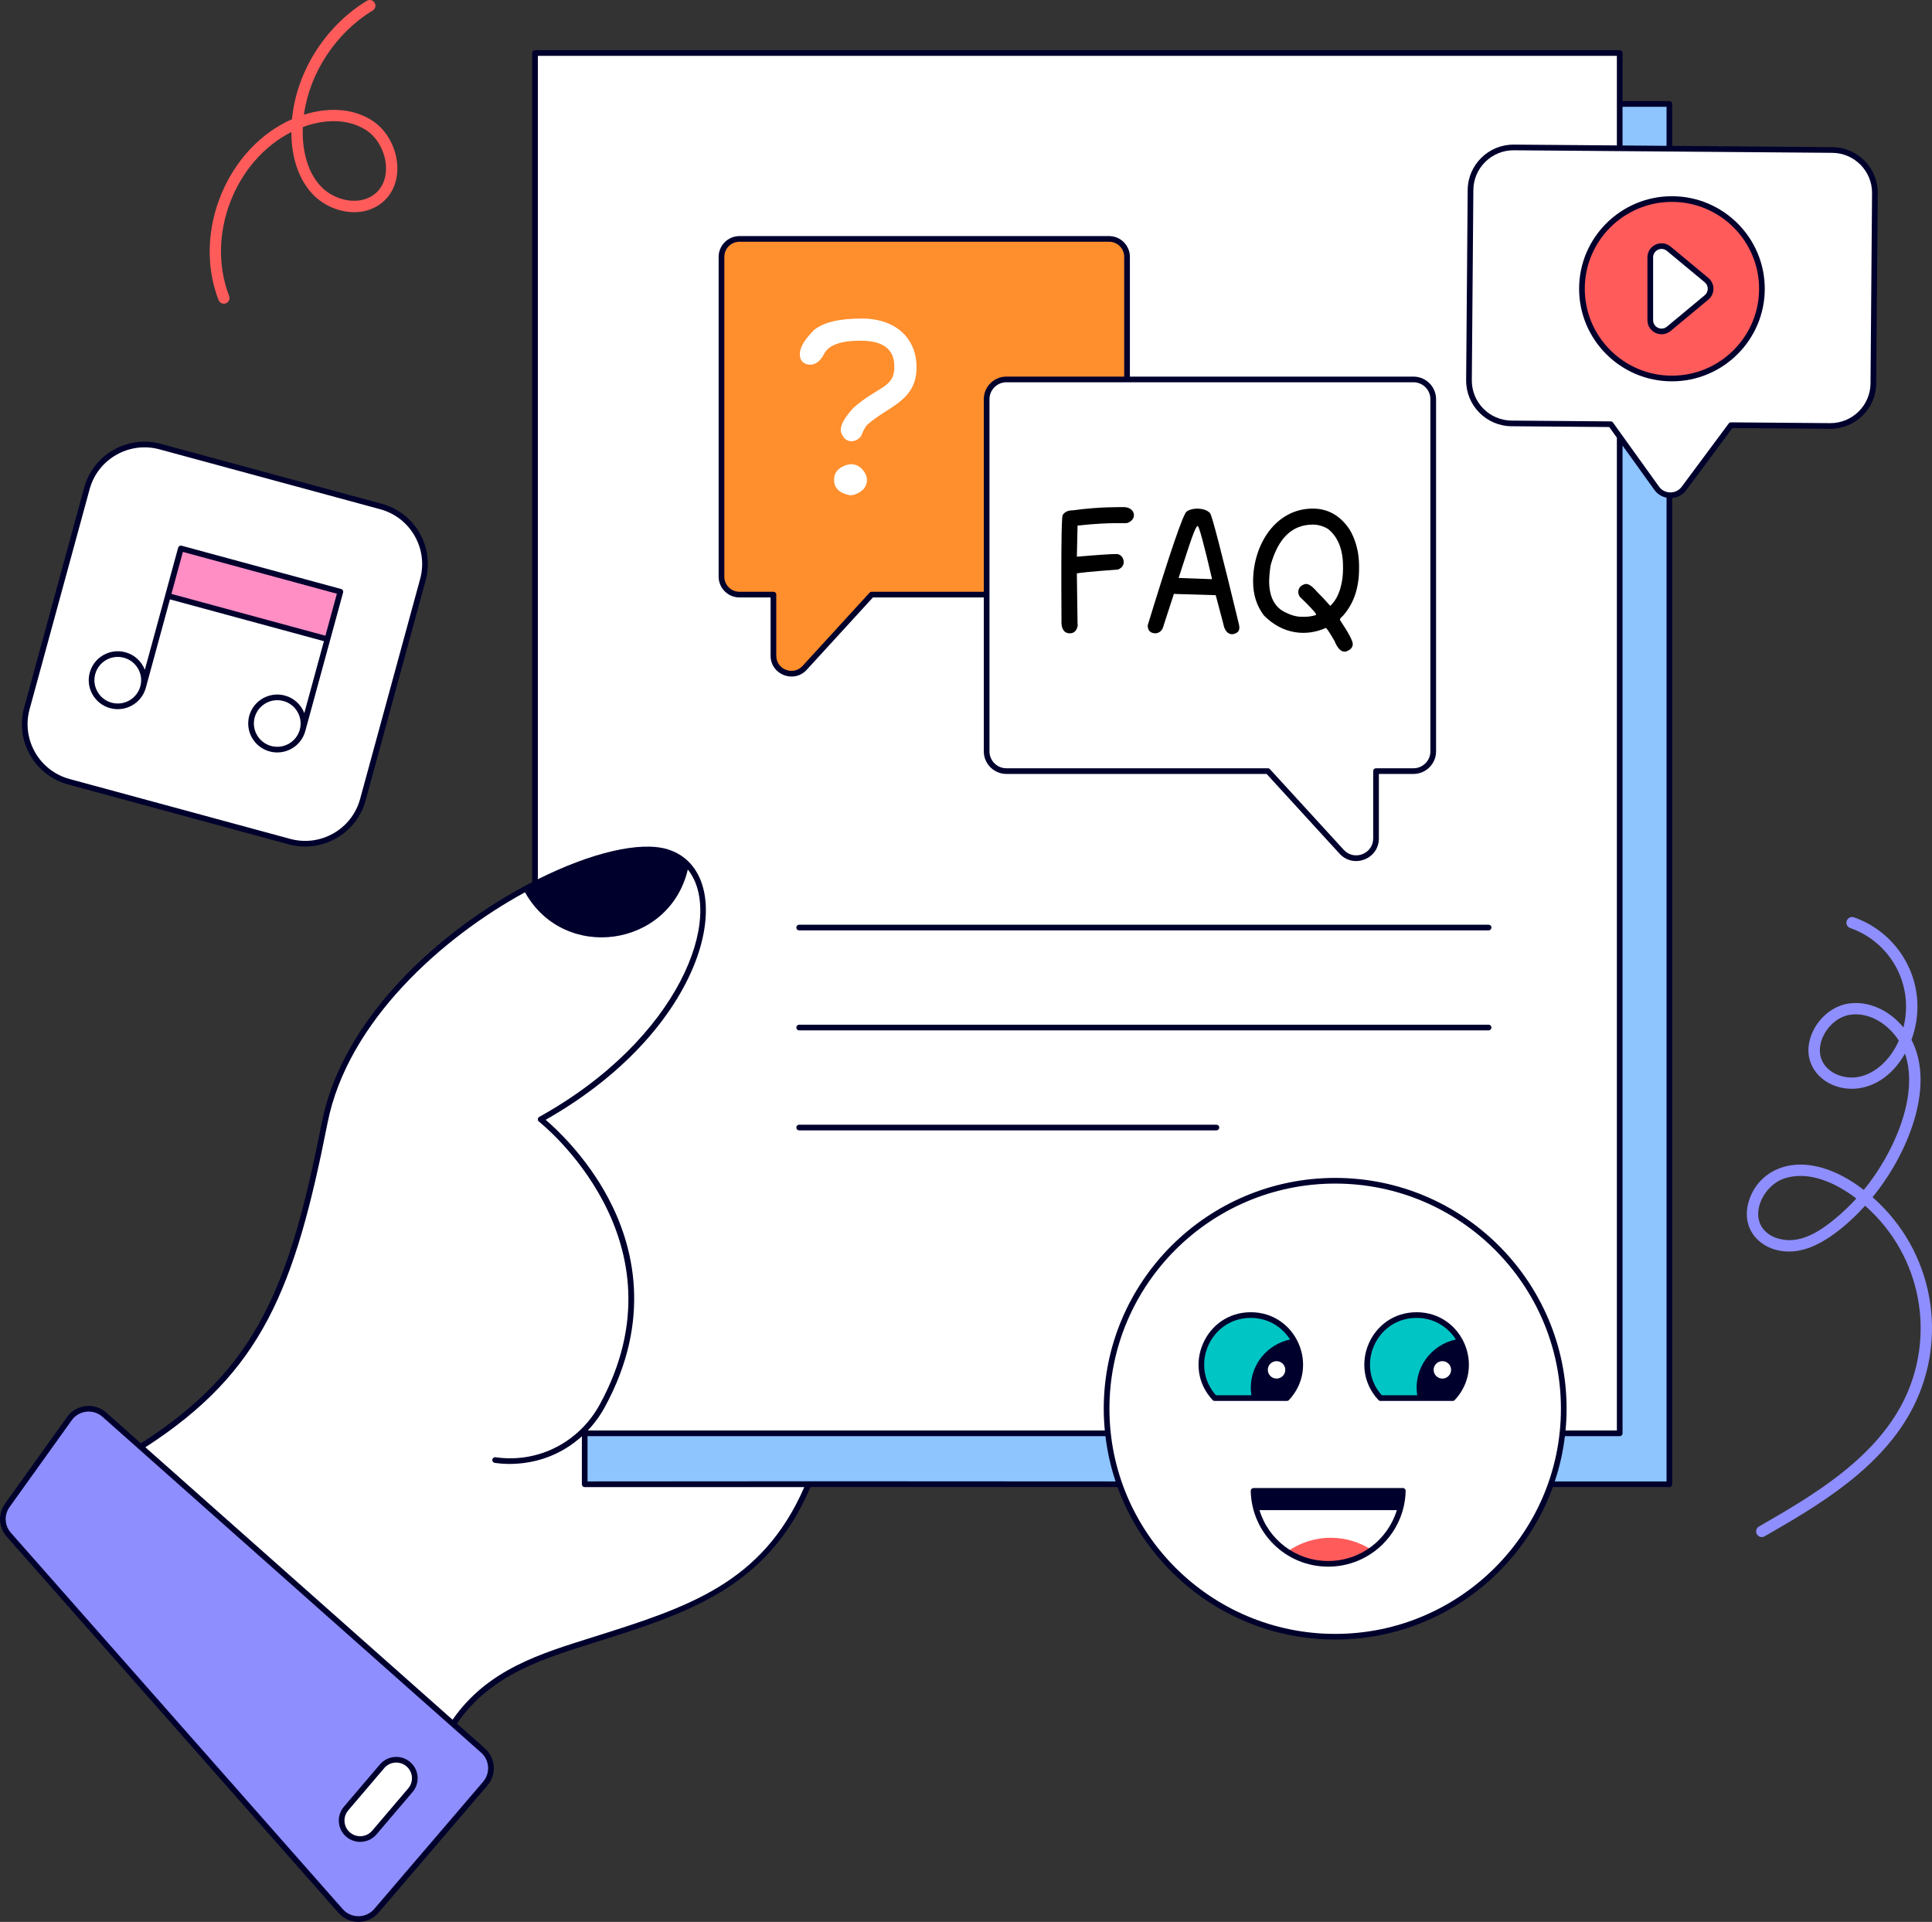
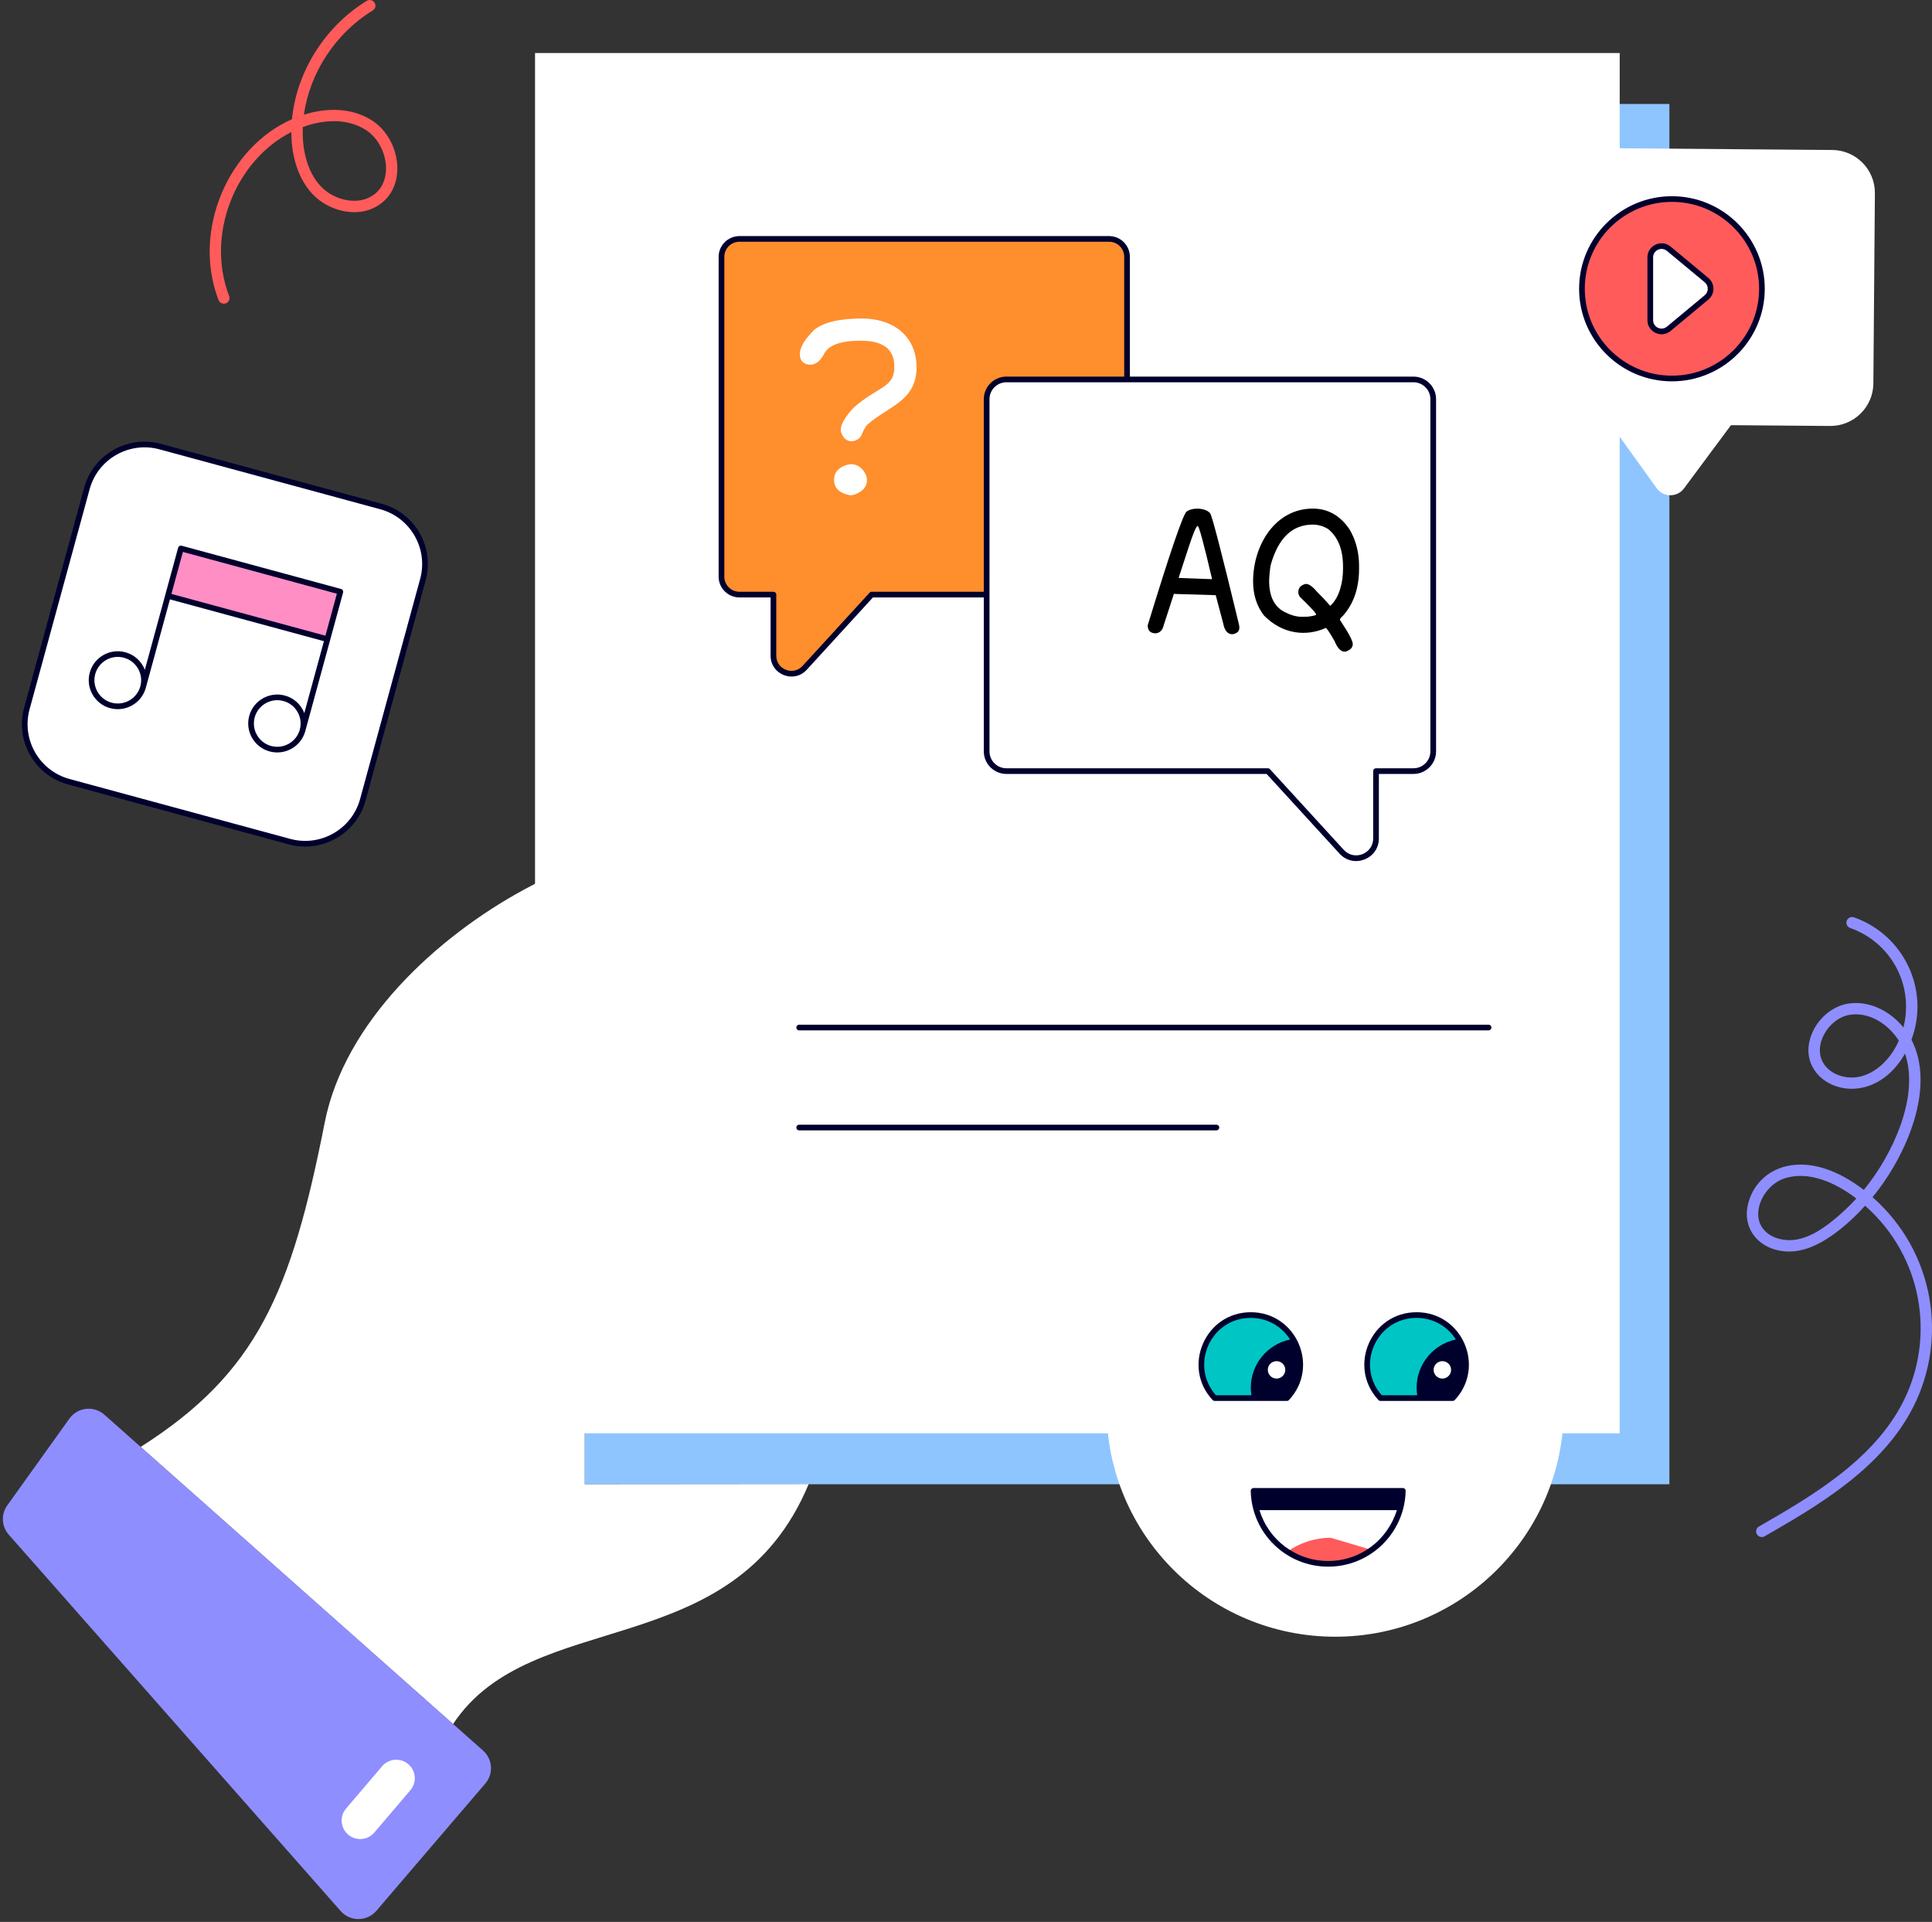
<svg xmlns="http://www.w3.org/2000/svg" width="380" height="378" viewBox="0 0 380 378" fill="none">
  <rect x="0" y="0" width="380" height="378" fill="#333333" stroke="none" />
  <g clip-path="url(#clip0_1671_892)">
    <path d="M328.348 20.447H115.005V291.927H328.348V20.447Z" fill="#8EC5FF" />
    <path d="M318.575 10.429H105.232V281.908H318.575V10.429Z" fill="white" />
    <path d="M97.386 287.167C106.346 288.41 114.478 283.794 118.465 276.488C136.487 243.457 106.341 220.157 106.341 220.157C135.359 204.045 143.255 179.144 135.449 170.311C134.339 169.048 132.894 168.112 131.151 167.578C125.461 165.84 114.489 168.744 102.989 175.014C85.962 184.285 67.78 200.933 63.87 220.781C57.285 254.18 50.604 270.003 27.664 284.585L89.105 339.103C104.545 315.702 144.174 327.578 159.056 291.894L115.005 291.932V281.155" fill="white" />
    <path d="M20.532 278.247L95.01 344.303C96.903 345.983 97.102 348.864 95.457 350.787L74.039 375.814C72.198 377.965 68.874 377.989 67.002 375.866L1.724 301.843C0.295 300.223 0.174 297.833 1.432 296.078L13.649 279.018C15.257 276.772 18.464 276.413 20.531 278.247L20.532 278.247Z" fill="#8E8EFF" />
    <path d="M83.179 114.003L71.366 157.303C69.662 163.547 63.205 167.232 56.944 165.533L13.53 153.751C7.269 152.051 3.574 145.612 5.277 139.368L17.091 96.068C18.795 89.824 25.251 86.139 31.512 87.838L74.927 99.62C81.188 101.319 84.883 107.759 83.179 114.003Z" fill="white" />
    <path d="M35.578 107.866L33.031 117.201L64.398 125.712L66.945 116.377L35.578 107.866Z" fill="#FF8EC5" />
    <path d="M59.506 143.648C58.76 146.387 55.927 148.003 53.181 147.258C50.431 146.512 48.81 143.687 49.557 140.949C50.305 138.21 53.136 136.594 55.887 137.34C58.632 138.086 60.253 140.91 59.506 143.649V143.648Z" fill="white" />
    <path d="M28.14 135.136C27.394 137.874 24.561 139.49 21.815 138.746C19.065 137.999 17.444 135.174 18.192 132.436C18.939 129.698 21.771 128.081 24.521 128.828C27.266 129.573 28.887 132.397 28.14 135.137V135.136Z" fill="white" />
    <path d="M307.572 277.069C307.572 301.838 287.443 321.914 262.616 321.914C237.79 321.914 217.652 301.838 217.652 277.069C217.652 252.3 237.781 232.232 262.616 232.232C287.451 232.232 307.572 252.308 307.572 277.069Z" fill="white" />
    <path d="M255.743 268.359C255.743 270.916 254.744 273.24 253.115 274.982H238.916C237.287 273.241 236.288 270.916 236.288 268.359C236.288 262.992 240.643 258.648 246.015 258.648C249.552 258.648 252.638 260.524 254.339 263.343C255.23 264.806 255.743 266.519 255.743 268.359V268.359Z" fill="#00C5C5" />
    <path d="M288.356 268.359C288.356 270.916 287.358 273.24 285.729 274.982H271.529C269.901 273.241 268.902 270.916 268.902 268.359C268.902 262.992 273.257 258.648 278.629 258.648C282.166 258.648 285.252 260.524 286.953 263.343C287.844 264.806 288.356 266.519 288.356 268.359V268.359Z" fill="#00C5C5" />
    <path d="M275.917 293.227C275.818 298.01 273.424 302.237 269.781 304.84C267.378 306.563 264.427 307.576 261.241 307.576C258.263 307.576 255.5 306.697 253.197 305.189C249.273 302.623 246.664 298.235 246.565 293.227H275.918H275.917Z" fill="white" />
-     <path d="M269.78 304.84C267.377 306.563 264.426 307.576 261.24 307.576C258.262 307.576 255.5 306.697 253.196 305.19C255.599 303.467 258.549 302.452 261.735 302.452C264.704 302.452 267.467 303.332 269.78 304.84Z" fill="#FF5B5B" />
+     <path d="M269.78 304.84C267.377 306.563 264.426 307.576 261.24 307.576C258.262 307.576 255.5 306.697 253.196 305.19C255.599 303.467 258.549 302.452 261.735 302.452Z" fill="#FF5B5B" />
    <path d="M80.716 352.104L73.627 360.426C72.322 361.958 70.019 362.145 68.483 360.843C66.947 359.541 66.76 357.244 68.065 355.712L75.154 347.391C76.46 345.859 78.763 345.672 80.298 346.974C81.834 348.275 82.022 350.572 80.716 352.104Z" fill="white" />
    <path d="M368.768 37.999L368.467 75.416C368.43 80.073 364.614 83.818 359.945 83.78L340.461 83.624L331.217 96.067C329.875 97.873 327.158 97.85 325.845 96.023L316.804 83.435L297.319 83.279C292.649 83.242 288.894 79.436 288.932 74.779L289.233 37.362C289.27 32.704 293.086 28.959 297.755 28.997L360.38 29.498C365.05 29.535 368.805 33.341 368.767 37.998L368.768 37.999Z" fill="white" />
    <path d="M346.551 56.796C346.551 66.54 338.625 74.444 328.844 74.444C319.063 74.444 311.148 66.539 311.148 56.796C311.148 47.053 319.075 39.148 328.844 39.148C338.614 39.148 346.551 47.041 346.551 56.796Z" fill="#FF5B5B" />
    <path d="M335.657 58.493L328.226 64.671C326.782 65.871 324.589 64.847 324.589 62.973V50.623C324.589 48.748 326.781 47.724 328.225 48.923L335.657 55.096C336.721 55.98 336.721 57.609 335.657 58.494L335.657 58.493Z" fill="white" />
    <path d="M345.557 301.756C345.248 301.223 345.431 300.542 345.966 300.234C356.034 294.438 368.565 287.225 374.4 275.557C380.689 262.983 378.172 247.148 366.845 237.145C363.579 240.736 358.61 245.107 353.812 245.977C347.491 247.122 342.064 242.571 343.957 236.288C346.127 229.096 355.468 225.47 366.583 234.037C372.249 227.144 377.576 215.694 374.695 207.215C367.379 220.018 351.931 213.006 356.535 202.944C357.902 199.956 360.712 197.765 363.693 197.363C367.602 196.828 371.673 198.746 374.379 202.081C376.519 193.673 371.841 185.297 363.911 182.527C363.329 182.324 363.022 181.688 363.226 181.106C363.43 180.526 364.066 180.217 364.651 180.423C374.241 183.774 379.684 194.431 375.963 204.498C380.776 213.796 375.061 227.244 368.305 235.458C380.518 246.232 383.078 263.205 376.4 276.554C370.265 288.821 357.411 296.22 347.084 302.165C346.551 302.473 345.866 302.291 345.558 301.757L345.557 301.756ZM350.88 231.808C346.975 233.142 344.286 238.462 346.775 241.68C348.323 243.683 351.224 244.179 353.411 243.785C355.597 243.388 357.759 242.262 360.421 240.133C362.092 238.795 363.664 237.318 365.119 235.727C361.046 232.613 355.69 230.168 350.88 231.809V231.808ZM363.993 199.57C359.683 200.152 356.379 205.677 358.723 209.243C360.157 211.426 363.284 212.448 366.156 211.671C368.836 210.947 371.722 208.63 373.477 204.683C371.416 201.462 367.781 199.06 363.993 199.57Z" fill="#8E8EFF" />
    <path d="M42.986 59.018C37.774 45.532 44.738 29.031 57.428 23.445C58.311 14.143 63.945 5.15 72.141 0.164C72.667 -0.158 73.356 0.009 73.677 0.535C73.999 1.06 73.832 1.747 73.305 2.067C66.018 6.5 60.915 14.335 59.779 22.56C63.995 21.231 68.912 21.052 73.033 23.601C78.551 27.015 80.203 35.934 75.031 39.953C70.84 43.214 64.778 41.618 61.565 38.271C58.804 35.394 57.304 31.047 57.306 25.968C46.233 31.588 40.441 46.24 45.07 58.218C45.291 58.791 45.005 59.436 44.429 59.658C43.857 59.878 43.208 59.596 42.985 59.019L42.986 59.018ZM59.562 24.984C59.382 29.157 60.299 33.729 63.18 36.73C65.733 39.389 70.55 40.612 73.658 38.196C77.545 35.174 76.105 28.124 71.855 25.495C68.083 23.162 63.433 23.561 59.562 24.985V24.984Z" fill="#FF5B5B" />
    <path d="M218.144 46.989H145.442C143.491 46.989 141.909 48.567 141.909 50.513V113.423C141.909 115.369 143.491 116.947 145.442 116.947H152.126V128.973C152.126 132.191 156.095 133.725 158.27 131.348L171.448 116.947H218.144C220.095 116.947 221.677 115.369 221.677 113.423V50.513C221.677 48.567 220.095 46.989 218.144 46.989Z" fill="#FF8E2D" />
    <path d="M197.953 74.628H278.008C280.157 74.628 281.899 76.365 281.899 78.509V147.782C281.899 149.926 280.157 151.663 278.008 151.663H270.647V164.905C270.647 168.449 266.277 170.138 263.883 167.521L249.372 151.663H197.953C195.803 151.663 194.062 149.926 194.062 147.782V78.509C194.062 76.365 195.803 74.628 197.953 74.628Z" fill="white" />
    <path d="M13.383 154.289L56.797 166.071C63.322 167.841 70.117 164.003 71.905 157.45L83.718 114.15C85.503 107.606 81.64 100.863 75.074 99.083L31.659 87.301C25.097 85.519 18.337 89.375 16.552 95.922L4.738 139.222C2.957 145.752 6.834 152.512 13.383 154.289ZM5.816 139.514L17.63 96.215C19.253 90.267 25.417 86.764 31.366 88.376L74.78 100.158C80.735 101.774 84.26 107.92 82.64 113.858L70.826 157.157C69.206 163.096 63.042 166.611 57.091 164.996L13.676 153.214C7.723 151.597 4.197 145.452 5.816 139.514Z" fill="#00002D" />
    <path d="M21.668 139.283C24.694 140.102 27.849 138.325 28.68 135.282L33.426 117.888L63.713 126.108L59.855 140.251C59.221 138.62 57.853 137.296 56.034 136.802C52.993 135.979 49.845 137.771 49.019 140.801C48.192 143.832 49.994 146.97 53.034 147.795C56.059 148.616 59.215 146.839 60.046 143.794L64.937 125.864L67.484 116.529C67.565 116.232 67.39 115.925 67.092 115.845L35.726 107.333C35.654 107.313 35.579 107.309 35.507 107.318C35.359 107.336 35.227 107.413 35.137 107.529C35.092 107.587 35.059 107.653 35.039 107.724L32.492 117.059V117.061L28.488 131.738C27.855 130.108 26.486 128.784 24.668 128.291C21.615 127.465 18.482 129.253 17.652 132.291C16.825 135.322 18.627 138.459 21.667 139.284L21.668 139.283ZM58.968 143.501C58.303 145.939 55.774 147.382 53.328 146.72C50.881 146.055 49.432 143.532 50.097 141.094C50.767 138.638 53.314 137.217 55.74 137.876C58.185 138.54 59.632 141.064 58.968 143.501ZM35.972 108.553L66.259 116.772L64.006 125.032L33.718 116.813L35.972 108.553ZM18.73 132.582C19.388 130.172 21.883 128.69 24.374 129.365C26.818 130.027 28.266 132.551 27.601 134.989C26.936 137.426 24.402 138.869 21.961 138.207C19.514 137.543 18.066 135.019 18.73 132.582Z" fill="#00002D" />
    <path d="M253.523 275.361C259.643 268.816 254.988 258.091 246.015 258.091C237.041 258.091 232.405 268.837 238.506 275.361C238.612 275.474 238.759 275.539 238.915 275.539H253.114C253.269 275.539 253.417 275.475 253.523 275.361ZM246.14 274.424H239.162C233.946 268.556 238.105 259.206 246.015 259.206C249.184 259.206 252.049 260.795 253.739 263.457C249.33 264.381 246.015 268.272 246.015 272.953C246.015 273.458 246.065 273.944 246.14 274.424Z" fill="#00002D" />
    <path d="M278.629 258.091C269.614 258.091 265.02 268.837 271.12 275.361C271.226 275.474 271.374 275.539 271.529 275.539H285.728C285.883 275.539 286.03 275.475 286.137 275.361C292.257 268.819 287.605 258.091 278.629 258.091ZM278.755 274.424H271.777C266.56 268.556 270.72 259.206 278.629 259.206C281.798 259.206 284.664 260.795 286.354 263.457C281.446 264.486 277.937 269.178 278.754 274.424H278.755Z" fill="#00002D" />
    <path d="M275.917 292.669H246.564C246.25 292.669 245.999 292.926 246.005 293.237C246.167 301.451 252.87 308.133 261.24 308.133C269.61 308.133 276.304 301.415 276.474 293.237C276.481 292.924 276.227 292.669 275.916 292.669H275.917ZM261.241 307.019C254.92 307.019 249.502 302.883 247.724 297.016H274.743C272.951 302.865 267.575 307.019 261.241 307.019Z" fill="#00002D" />
-     <path d="M74.053 360.788L81.142 352.466C82.648 350.699 82.434 348.052 80.66 346.55C78.889 345.05 76.23 345.268 74.728 347.031L67.639 355.353C66.136 357.118 66.353 359.772 68.121 361.269C69.889 362.767 72.552 362.552 74.053 360.788ZM68.49 356.074L75.579 347.752C76.683 346.458 78.635 346.297 79.937 347.399C81.238 348.501 81.397 350.447 80.291 351.745L73.202 360.067C72.098 361.362 70.144 361.52 68.844 360.42C67.545 359.319 67.387 357.37 68.49 356.074Z" fill="#00002D" />
-     <path d="M360.385 28.942L328.907 28.69V20.448C328.907 20.14 328.656 19.891 328.348 19.891H319.134V10.429C319.134 10.121 318.883 9.872 318.575 9.872H105.232C104.923 9.872 104.673 10.121 104.673 10.429V173.493C86.284 182.981 67.305 200.458 63.322 220.675C56.905 253.222 50.511 269.271 27.724 283.882L20.903 277.832C18.594 275.784 14.999 276.178 13.195 278.696L0.978 295.756C-0.439 297.733 -0.302 300.388 1.306 302.212L66.584 376.234C68.675 378.605 72.399 378.591 74.465 376.176L95.883 351.15C97.712 349.011 97.487 345.755 95.382 343.887L89.864 338.993C96.613 329.164 107.305 326.103 116.998 323.044C135.214 317.3 150.959 312.328 159.408 292.483H219.801C226.143 309.953 242.941 322.471 262.618 322.471C282.295 322.471 299.085 309.953 305.426 292.483H328.35C328.658 292.483 328.908 292.234 328.908 291.926V97.944C330.008 97.845 330.999 97.297 331.667 96.398L340.742 84.183L359.941 84.337H360.015C364.951 84.337 368.987 80.352 369.027 75.42L369.328 38.003C369.367 33.034 365.369 28.981 360.387 28.942H360.385ZM319.134 21.005H327.79V28.681L319.134 28.612V21.005ZM105.79 10.985H318.017V28.603L297.76 28.441H297.687C292.751 28.441 288.714 32.426 288.674 37.358L288.373 74.775C288.334 79.744 292.332 83.797 297.314 83.835L316.515 83.989L318.017 86.079V281.349H307.922C308.054 279.939 308.13 278.512 308.13 277.067C308.13 252.037 287.713 231.674 262.616 231.674C237.519 231.674 217.093 252.037 217.093 277.067C217.093 278.512 217.168 279.939 217.301 281.349H115.612C116.896 279.995 118.024 278.458 118.956 276.752C128.383 259.472 124.54 244.876 119.655 235.673C115.27 227.413 109.273 221.906 107.322 220.243C140.309 201.548 145.738 171.465 131.315 167.043C125.949 165.404 116.357 167.656 105.79 172.928V10.985ZM94.638 344.72C96.293 346.187 96.469 348.746 95.032 350.426L73.614 375.453C71.997 377.342 69.071 377.37 67.421 375.499L2.145 301.476C0.88 300.042 0.773 297.956 1.887 296.402L14.104 279.342C15.52 277.368 18.342 277.052 20.161 278.663C28.434 286.007 86.253 337.333 94.638 344.72ZM116.661 321.983C106.418 325.212 95.931 328.275 89.015 338.241L28.593 284.652C51.513 269.866 57.961 253.641 64.419 220.888C68.363 200.87 87.067 184.317 103.256 175.502C103.258 175.5 103.26 175.5 103.262 175.499C110.962 189.287 131.688 186.385 135.283 171.014C142.606 180.134 133.779 204.284 106.069 219.67C105.906 219.761 105.799 219.929 105.784 220.115C105.77 220.302 105.851 220.483 105.999 220.598C106.297 220.828 135.566 243.98 117.975 276.221C113.954 283.589 106.055 287.717 97.773 286.658L97.466 286.616C97.158 286.565 96.878 286.784 96.834 287.089C96.79 287.393 97.002 287.676 97.308 287.719C97.453 287.706 106.625 289.57 114.447 282.493V291.933C114.447 292.241 114.697 292.491 115.005 292.491C159.694 292.485 155.185 292.484 158.196 292.484C149.92 311.496 135.214 316.133 116.66 321.983H116.661ZM115.564 291.37V282.466H217.427C217.794 285.538 218.469 288.516 219.421 291.37C146.569 291.331 170.645 291.329 115.564 291.37ZM262.617 321.358C238.132 321.358 218.212 301.49 218.212 277.07C218.212 252.65 238.132 232.79 262.617 232.79C287.102 232.79 307.013 252.654 307.013 277.07C307.013 301.486 287.097 321.358 262.617 321.358ZM327.79 291.37H305.804C306.757 288.516 307.431 285.537 307.798 282.466H318.576C318.884 282.466 319.134 282.216 319.134 281.909V87.635L325.392 96.347C325.978 97.164 326.829 97.698 327.79 97.885V291.369V291.37ZM367.909 75.412C367.873 79.733 364.339 83.224 360.014 83.224H359.949L340.467 83.068C340.26 83.078 340.119 83.15 340.013 83.293L330.769 95.736C329.654 97.236 327.395 97.224 326.3 95.7L317.258 83.112C317.154 82.966 316.988 82.88 316.808 82.879L297.323 82.723C292.959 82.689 289.456 79.138 289.49 74.785L289.791 37.368C289.826 33.048 293.362 29.557 297.687 29.557H297.751L360.376 30.058C364.74 30.093 368.244 33.643 368.209 37.996L367.908 75.413L367.909 75.412Z" fill="#00002D" />
    <path d="M328.844 38.592C318.778 38.592 310.59 46.759 310.59 56.797C310.59 66.836 318.778 75.002 328.844 75.002C338.909 75.002 347.108 66.835 347.108 56.797C347.108 46.76 338.915 38.592 328.844 38.592ZM328.844 73.888C319.394 73.888 311.707 66.221 311.707 56.797C311.707 47.374 319.394 39.706 328.844 39.706C338.293 39.706 345.991 47.373 345.991 56.797C345.991 66.222 338.299 73.888 328.844 73.888Z" fill="#00002D" />
    <path d="M328.583 48.495C326.779 46.998 324.03 48.27 324.03 50.622V62.972C324.03 65.316 326.773 66.603 328.584 65.098L336.015 58.921C337.345 57.815 337.347 55.773 336.014 54.666L328.582 48.495H328.583ZM335.299 58.065L327.868 64.243C326.784 65.142 325.147 64.377 325.147 62.972V50.622C325.147 49.225 326.778 48.445 327.867 49.351L335.299 55.522C336.094 56.183 336.095 57.404 335.299 58.065H335.299Z" fill="#00002D" />
-     <path d="M156.627 182.433C156.627 182.741 156.877 182.99 157.185 182.99H292.789C293.097 182.99 293.347 182.741 293.347 182.433C293.347 182.125 293.097 181.876 292.789 181.876H157.185C156.877 181.876 156.627 182.125 156.627 182.433Z" fill="#00002D" />
    <path d="M292.79 201.542H157.186C156.878 201.542 156.628 201.791 156.628 202.099C156.628 202.407 156.878 202.656 157.186 202.656H292.79C293.098 202.656 293.348 202.407 293.348 202.099C293.348 201.791 293.098 201.542 292.79 201.542Z" fill="#00002D" />
    <path d="M239.253 221.208H157.186C156.878 221.208 156.628 221.457 156.628 221.765C156.628 222.073 156.878 222.322 157.186 222.322H239.253C239.562 222.322 239.812 222.073 239.812 221.765C239.812 221.457 239.562 221.208 239.253 221.208Z" fill="#00002D" />
    <path d="M145.442 117.505H151.568V128.974C151.568 132.695 156.151 134.49 158.683 131.725L171.694 117.505H193.503V147.781C193.503 150.228 195.499 152.22 197.952 152.22H249.125L263.471 167.897C266.212 170.893 271.206 168.962 271.206 164.905V152.221H278.008C280.461 152.221 282.457 150.23 282.457 147.782V78.509C282.457 76.063 280.461 74.072 278.008 74.072H222.234V50.514C222.234 48.264 220.399 46.433 218.143 46.433H145.441C143.185 46.433 141.348 48.263 141.348 50.514V113.424C141.348 115.674 143.184 117.506 145.441 117.506L145.442 117.505ZM281.34 78.508V147.781C281.34 149.614 279.846 151.105 278.008 151.105H270.647C270.339 151.105 270.089 151.354 270.089 151.662V164.904C270.089 167.94 266.347 169.386 264.295 167.145L249.784 151.286C249.679 151.171 249.529 151.105 249.372 151.105H197.952C196.115 151.105 194.62 149.614 194.62 147.781V78.508C194.62 76.676 196.114 75.185 197.952 75.185H278.008C279.845 75.185 281.34 76.675 281.34 78.508ZM142.467 50.513C142.467 48.878 143.802 47.547 145.442 47.547H218.144C219.784 47.547 221.118 48.878 221.118 50.513V74.071H197.952C195.499 74.071 193.503 76.062 193.503 78.508V116.391H171.447C171.29 116.391 171.14 116.457 171.034 116.572L157.856 130.974C156.023 132.973 152.684 131.683 152.684 128.975V116.949C152.684 116.641 152.434 116.392 152.125 116.392H145.441C143.801 116.392 142.466 115.061 142.466 113.425V50.515L142.467 50.513Z" fill="#00002D" />
    <path d="M252.8 269.429C252.8 270.371 252.026 271.143 251.081 271.143C250.136 271.143 249.362 270.371 249.362 269.429C249.362 268.487 250.127 267.715 251.081 267.715C252.034 267.715 252.8 268.478 252.8 269.429Z" fill="white" />
    <path d="M285.413 269.429C285.413 270.371 284.639 271.143 283.694 271.143C282.75 271.143 281.976 270.371 281.976 269.429C281.976 268.487 282.741 267.715 283.694 267.715C284.648 267.715 285.413 268.478 285.413 269.429Z" fill="white" />
-     <path d="M221.057 99.743C223.149 99.743 223.813 101.948 221.889 102.807C221.337 103.082 219.33 102.582 211.942 103.366L211.806 109.494C215.823 109.144 218.419 108.969 219.597 108.969C221.01 108.969 221.797 111.273 219.903 112.016C214.505 112.423 211.806 112.688 211.806 112.812V112.863L211.942 122.851L211.993 122.885C211.835 124.003 211.308 124.561 210.415 124.561C209.464 124.561 208.92 123.957 208.785 122.75C208.666 103.814 208.881 101.267 209.04 101.267C209.424 100.669 210.091 100.37 211.042 100.37C216.373 99.629 220.524 99.76 221.057 99.744V99.743Z" fill="black" />
    <path d="M243.666 122.716C244.016 124.106 243.437 124.539 242.427 124.747C241.465 124.747 240.853 124.042 240.594 122.631L239.117 117.061C227.077 116.701 232.79 116.872 231.19 116.825L230.901 116.774L228.898 122.935C228.671 123.94 228.146 124.481 227.319 124.561C226.267 124.561 225.741 124.036 225.741 122.986C230.176 108.495 232.734 101.03 233.413 100.589C234.773 99.686 237.258 99.96 238.022 100.962C238.401 101.459 240.282 108.71 243.665 122.716H243.666ZM231.818 113.676H231.989L238.371 113.913V113.777C236.765 106.892 235.83 103.45 235.571 103.45H235.553C235.292 103.473 234.724 104.807 233.847 107.454C232.97 110.101 232.295 112.175 231.818 113.676Z" fill="black" />
    <path d="M258.214 100.03C261.201 100.03 263.617 101.408 265.462 104.161C267.6 107.782 267.279 111.545 267.312 111.848C267.312 115.674 266.243 118.777 264.103 121.159C263.73 121.452 263.543 121.706 263.543 121.92C265.229 124.448 266.072 126.034 266.072 126.677C266.072 127.355 265.602 127.851 264.664 128.167C264.546 128.116 263.499 128.557 262.491 126.086C261.654 124.618 261.087 123.754 260.794 123.495C256.91 125.247 252.231 124.764 248.59 121.041C247.175 119.19 246.468 116.961 246.468 114.354C246.468 107.095 250.908 100.032 258.214 100.032V100.03ZM249.624 114.217C249.624 117.4 250.705 119.482 252.867 120.464C254.978 121.539 256.254 121.269 256.652 121.311C257.33 121.311 258.054 121.198 258.825 120.973V120.719C258.428 120.143 257.376 119.032 255.667 117.384C255.464 117.09 255.362 116.775 255.362 116.435C255.362 115.657 255.814 115.132 256.72 114.861C256.852 114.908 257.5 114.534 259.096 116.452C259.866 117.197 260.714 118.1 261.642 119.161C263.505 117.475 264.155 114.398 264.155 111.898V111.425C264.155 108.084 263.175 105.623 261.218 104.043C260.256 103.468 259.254 103.18 258.214 103.18C254.151 103.18 251.384 105.849 249.913 111.188C249.755 112.181 249.659 113.191 249.624 114.218V114.217Z" fill="black" />
    <path d="M169.458 62.648C176.587 62.648 180.276 66.911 180.276 72.195C180.276 78.953 174.697 79.833 170.493 83.617C170.084 84.165 169.708 84.884 169.364 85.775C168.831 86.447 168.203 86.783 167.483 86.783C166.542 86.783 165.86 86.205 165.437 85.048C165.472 84.905 164.666 83.701 167.835 80.24C172.566 76.023 175.901 76.289 175.901 72.266V72.055C175.901 68.693 173.706 67.012 169.316 67.012H169.223C165.349 67.012 162.975 67.871 162.097 69.592C161.436 70.895 160.438 71.907 158.97 71.703C157.872 71.5 157.323 70.827 157.323 69.685V69.475C157.386 68.224 158.319 66.699 160.122 64.901C161.957 63.4 165.068 62.649 169.459 62.649L169.458 62.648ZM167.295 91.287C168.674 91.287 169.708 92.046 170.399 93.562C170.363 93.724 171.354 96.097 168.047 97.291L167.295 97.432C165.131 97.041 164.049 96.024 164.049 94.383V94.337C164.049 92.914 164.896 91.944 166.589 91.428L167.295 91.287Z" fill="white" />
  </g>
  <defs>
    <clipPath id="clip0_1671_892">
      <rect width="380" height="378" fill="white" />
    </clipPath>
  </defs>
</svg>